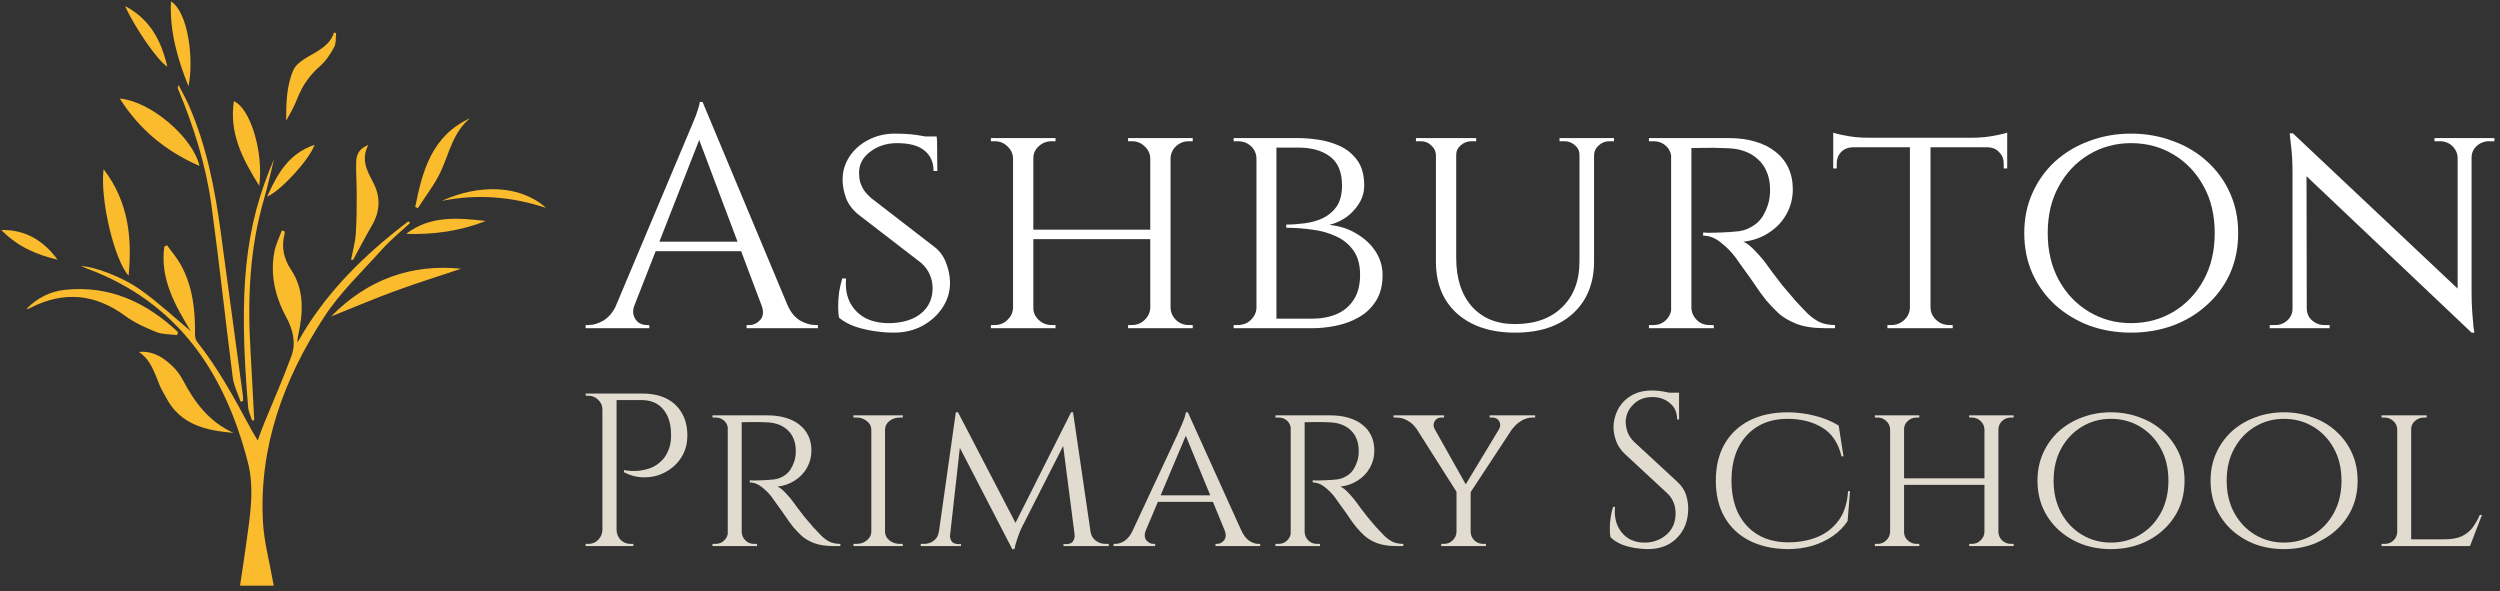
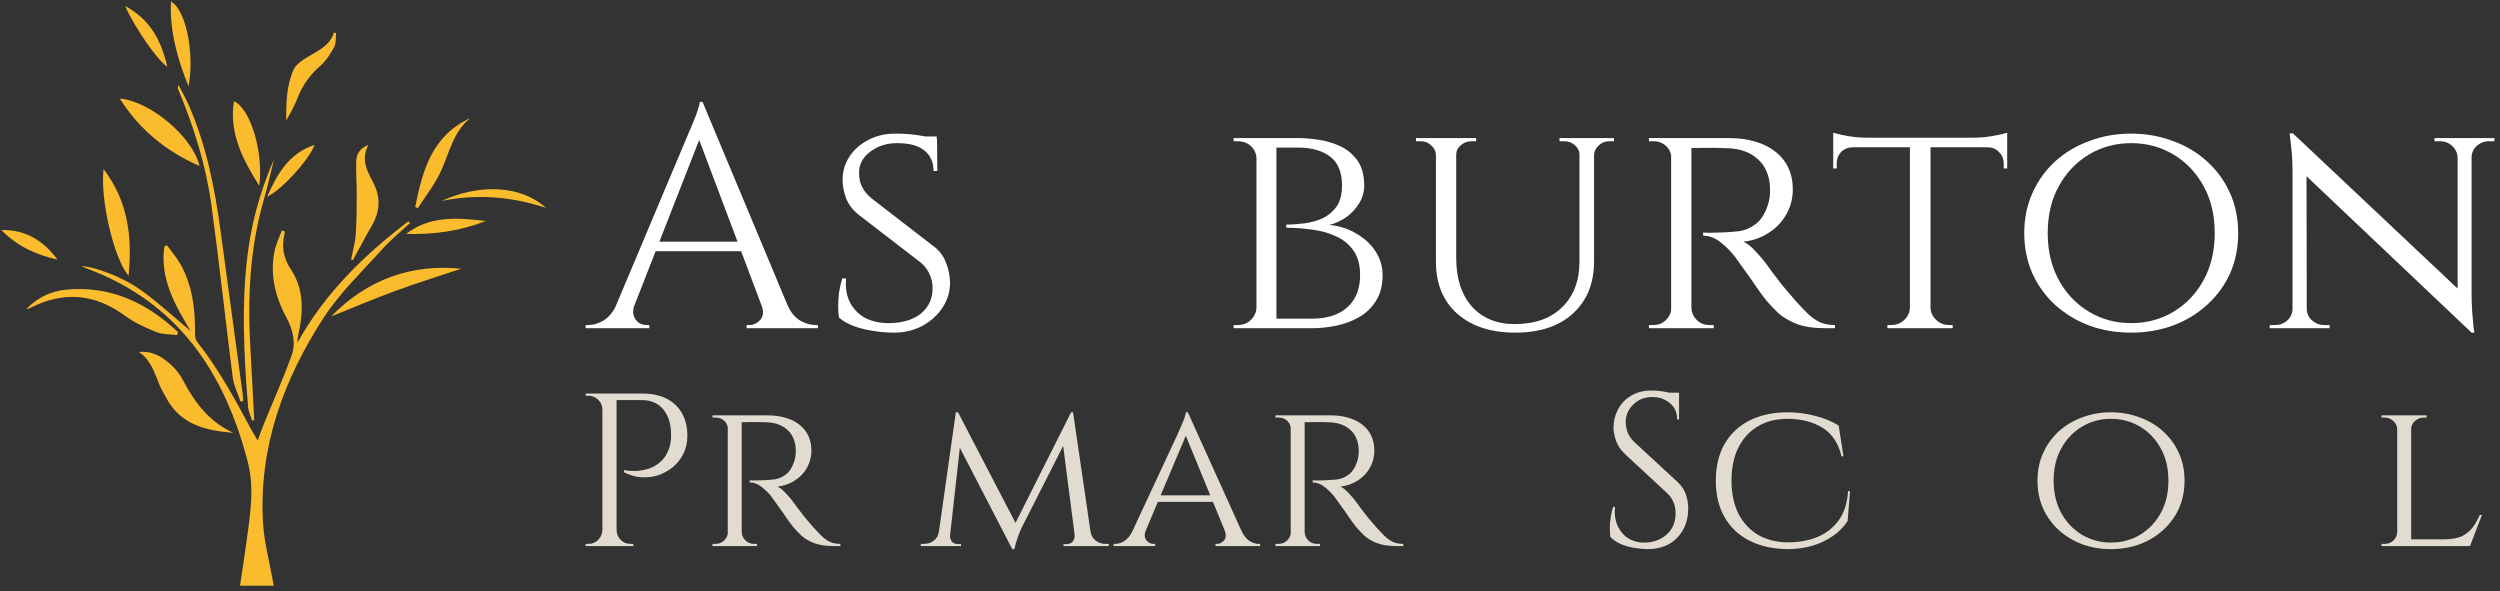
<svg xmlns="http://www.w3.org/2000/svg" width="368" height="87" viewBox="0 0 368 87" fill="none">
  <rect x="0" y="0" width="368" height="87" fill="#333333" stroke="none" />
  <path d="M37.931 64.834C38.313 63.811 38.566 63.082 38.856 62.371C40.214 59.044 41.681 55.754 42.908 52.38C43.603 50.474 43.116 48.511 42.165 46.75C40.509 43.69 39.735 40.48 40.394 37.038C40.597 35.973 41.109 34.965 41.48 33.931C41.612 33.964 41.747 33.996 41.879 34.029C41.886 34.151 41.928 34.28 41.898 34.393C41.397 36.315 41.721 38.008 42.854 39.72C44.769 42.616 44.644 45.864 43.948 49.121C43.86 49.526 43.756 49.93 43.797 50.42C47.816 43.162 53.596 37.542 60.105 32.58C60.19 32.662 60.275 32.746 60.36 32.829C58.999 34.095 57.538 35.27 56.303 36.644C53.346 39.931 50.073 43.04 47.686 46.705C41.723 55.864 38.065 65.865 38.719 76.994C38.882 79.78 39.638 82.532 40.122 85.299C40.169 85.562 40.219 85.825 40.29 86.207H35.333C35.645 84.101 35.968 82.068 36.245 80.028C36.781 76.037 37.508 72.013 36.481 68.03C33.092 54.884 26.227 44.529 12.84 39.542C12.547 39.432 12.257 39.312 11.921 39.178C13.754 39.193 17.967 40.703 20.798 42.74C23.384 44.602 25.734 46.788 28.074 48.736C25.835 45.024 23.521 41.092 24.187 36.304C24.314 36.233 24.442 36.165 24.572 36.095C25.264 37.056 26.062 37.962 26.626 38.993C28.348 42.138 28.749 45.575 28.704 49.097C28.7 49.493 28.759 49.988 28.99 50.279C32.15 54.258 34.551 58.697 36.941 63.145C37.196 63.621 37.489 64.079 37.933 64.831L37.931 64.834ZM23.5 56.711C23.769 57.358 24.147 57.961 24.477 58.582C26.584 62.536 30.331 63.384 34.379 63.72C30.827 62.139 28.681 59.276 26.95 55.998C26.57 55.281 26.081 54.58 25.502 54.012C24.142 52.682 22.612 51.616 20.439 51.801C22.234 53.004 22.756 54.919 23.5 56.711ZM35.791 59.018C35.775 58.723 35.779 58.425 35.739 58.134C34.658 50.129 33.564 42.124 32.485 34.116C31.628 27.754 30.402 21.482 27.817 15.552C27.365 14.518 26.799 13.533 26.286 12.527C26.109 12.825 26.173 12.998 26.244 13.172C28.515 18.64 30.305 24.27 31.111 30.13C32.275 38.597 33.172 47.099 34.261 55.576C34.417 56.791 35.024 57.947 35.42 59.131C35.543 59.096 35.664 59.058 35.786 59.023L35.791 59.018ZM26.197 48.877C21.561 44.529 16.201 41.988 9.633 42.651C7.404 42.876 5.461 43.859 3.885 45.486C4.126 45.486 4.322 45.397 4.514 45.298C9.414 42.806 14.009 43.249 18.444 46.511C19.811 47.517 21.426 48.241 23.016 48.877C23.946 49.25 25.051 49.191 26.078 49.327C26.116 49.177 26.156 49.027 26.194 48.874L26.197 48.877ZM17.636 14.511C20.524 19.081 24.416 22.258 29.363 24.429C28.378 20.166 22.125 14.886 17.636 14.511ZM51.965 38.271C52.898 36.559 53.797 34.826 54.775 33.14C55.974 31.068 56.031 28.976 54.943 26.88C54.057 25.173 53.077 23.515 54.22 21.334C52.836 21.876 52.47 22.79 52.435 23.777C52.38 25.37 52.515 26.966 52.51 28.561C52.503 30.535 52.51 32.517 52.366 34.482C52.274 35.739 51.915 36.974 51.677 38.219C51.773 38.236 51.868 38.255 51.965 38.271ZM18.93 40.581C19.459 34.99 18.935 29.75 15.251 24.891C14.691 29.332 16.833 38.28 18.93 40.581ZM58.286 42.792C61.522 41.605 64.818 40.583 67.888 39.556C60.586 38.82 54.116 41.094 48.727 46.59C51.91 45.317 55.068 43.971 58.286 42.789V42.792ZM37.423 61.844C37.239 58.378 37.069 54.91 36.866 51.447C36.426 43.962 36.745 36.552 38.866 29.29C39.428 27.367 39.846 25.402 40.328 23.459C36.03 33.365 35.073 42.729 36.526 59.949C36.582 60.613 36.913 61.253 37.116 61.903C37.22 61.884 37.321 61.863 37.425 61.844H37.423ZM49.162 4.803C48.536 6.716 46.862 7.448 45.31 8.372C44.505 8.852 43.563 9.476 43.209 10.266C42.151 12.623 42.134 15.198 42.115 17.758C42.76 16.672 43.345 15.575 43.797 14.426C44.526 12.571 45.612 11.028 47.136 9.704C47.99 8.958 48.652 7.931 49.197 6.92C49.504 6.35 49.4 5.563 49.48 4.871C49.374 4.847 49.268 4.824 49.162 4.8V4.803ZM34.426 14.9C33.713 19.582 35.682 23.393 38.164 27.351C38.826 22.223 36.766 15.854 34.426 14.9ZM61.503 30.648C62.629 28.884 63.949 27.213 64.837 25.339C66.133 22.596 66.655 19.465 69.213 17.388C63.557 19.988 62.19 25.135 61.118 30.458C61.248 30.521 61.375 30.587 61.505 30.65L61.503 30.648ZM25.165 0.207C24.962 4.62 26.13 8.7 27.743 12.698C28.577 8.723 27.684 1.74 25.165 0.207ZM59.786 34.428C63.819 34.554 67.746 34.013 71.515 32.528C67.416 32.059 63.34 31.689 59.786 34.428ZM80.373 30.601C76.571 27.173 70.481 27.081 65.033 29.569C70.242 28.519 75.346 28.936 80.373 30.601ZM24.628 9.821C23.752 5.994 22.092 2.824 18.411 0.887C19.858 4.106 23.193 8.918 24.628 9.821ZM46.302 21.325C42.507 22.589 40.837 25.569 39.317 28.953C41.388 28.047 45.563 23.463 46.302 21.325ZM8.469 38.217C6.422 35.434 3.765 33.788 0.199 33.853C2.478 36.229 5.328 37.504 8.469 38.217Z" fill="#FABB2D" />
  <path d="M103.416 15.005L117.224 48.031H113.259L102.484 19.437L103.416 15.005ZM93.387 44.906C93.17 45.528 93.139 46.057 93.294 46.492C93.45 46.927 93.698 47.269 94.04 47.518C94.414 47.736 94.787 47.845 95.16 47.845H95.58V48.311H86.204V47.845C86.204 47.845 86.282 47.845 86.437 47.845C86.561 47.845 86.624 47.845 86.624 47.845C87.339 47.845 88.07 47.627 88.816 47.192C89.594 46.725 90.231 45.963 90.729 44.906H93.387ZM103.416 15.005L103.836 18.271L92.128 48.171H89.329L101.271 19.81C101.271 19.81 101.348 19.623 101.504 19.25C101.691 18.846 101.893 18.364 102.11 17.804C102.359 17.244 102.561 16.7 102.717 16.172C102.903 15.643 102.997 15.254 102.997 15.005H103.416ZM109.994 35.577V36.976H95.393V35.577H109.994ZM112.093 44.906H115.918C116.384 45.963 117.006 46.725 117.784 47.192C118.561 47.627 119.307 47.845 120.023 47.845C120.023 47.845 120.085 47.845 120.209 47.845C120.334 47.845 120.396 47.845 120.396 47.845V48.311H109.9V47.845H110.32C110.911 47.845 111.44 47.596 111.906 47.098C112.373 46.57 112.435 45.839 112.093 44.906Z" fill="white" />
  <path d="M131.727 19.67C132.598 19.67 133.36 19.701 134.013 19.763C134.666 19.826 135.225 19.903 135.692 19.997C136.189 20.059 136.609 20.152 136.951 20.277C137.325 20.37 137.651 20.463 137.931 20.556L137.978 25.174H137.418C137.418 23.899 136.982 22.904 136.112 22.189C135.241 21.443 133.888 21.07 132.053 21.07C130.499 21.07 129.161 21.505 128.042 22.376C126.953 23.215 126.425 24.257 126.456 25.501C126.456 25.905 126.503 26.325 126.596 26.76C126.72 27.165 126.907 27.569 127.156 27.973C127.435 28.378 127.809 28.782 128.275 29.186L137.698 36.463C138.413 37.054 138.942 37.816 139.284 38.749C139.626 39.651 139.812 40.552 139.843 41.454C139.875 42.822 139.517 44.082 138.771 45.233C138.024 46.383 137.014 47.3 135.739 47.985C134.495 48.638 133.111 48.964 131.587 48.964C130.685 48.964 129.706 48.886 128.648 48.731C127.622 48.575 126.658 48.342 125.756 48.031C124.854 47.689 124.108 47.269 123.517 46.772C123.424 46.337 123.377 45.792 123.377 45.139C123.377 44.455 123.424 43.74 123.517 42.993C123.642 42.247 123.797 41.578 123.984 40.988H124.543C124.419 42.387 124.621 43.584 125.15 44.579C125.678 45.575 126.456 46.337 127.482 46.865C128.508 47.363 129.706 47.596 131.074 47.565C133.002 47.503 134.51 47.021 135.599 46.119C136.718 45.186 137.278 43.958 137.278 42.434C137.278 41.687 137.138 41.019 136.858 40.428C136.609 39.806 136.189 39.231 135.599 38.702L126.269 31.518C125.399 30.772 124.808 29.948 124.497 29.046C124.186 28.144 124.03 27.289 124.03 26.481C124.03 25.206 124.372 24.055 125.056 23.029C125.741 22.003 126.658 21.194 127.809 20.603C128.99 19.981 130.296 19.67 131.727 19.67ZM137.884 20.09L137.931 20.93H134.619V20.09H137.884Z" fill="white" />
-   <path d="M172.305 20.323V48.311H169.32V20.323H172.305ZM152.107 20.323V48.311H149.122V20.323H152.107ZM169.787 33.804V35.203H151.594V33.804H169.787ZM149.262 45.326V48.311H145.857V47.845C145.857 47.845 145.95 47.845 146.137 47.845C146.323 47.845 146.417 47.845 146.417 47.845C147.163 47.845 147.785 47.596 148.282 47.098C148.811 46.601 149.091 46.01 149.122 45.326H149.262ZM151.968 45.326H152.107C152.107 46.01 152.372 46.601 152.9 47.098C153.429 47.596 154.067 47.845 154.813 47.845C154.813 47.845 154.906 47.845 155.093 47.845C155.279 47.845 155.373 47.845 155.373 47.845V48.311H151.968V45.326ZM151.968 23.309V20.323H155.373V20.79C155.373 20.79 155.279 20.79 155.093 20.79C154.906 20.79 154.813 20.79 154.813 20.79C154.067 20.79 153.429 21.038 152.9 21.536C152.372 22.003 152.107 22.593 152.107 23.309H151.968ZM149.262 23.309H149.122C149.091 22.593 148.811 22.003 148.282 21.536C147.785 21.038 147.163 20.79 146.417 20.79C146.417 20.79 146.323 20.79 146.137 20.79C145.95 20.79 145.857 20.79 145.857 20.79V20.323H149.262V23.309ZM169.46 45.326V48.311H166.055V47.845C166.055 47.845 166.148 47.845 166.335 47.845C166.521 47.845 166.615 47.845 166.615 47.845C167.361 47.845 167.983 47.596 168.48 47.098C169.009 46.601 169.289 46.01 169.32 45.326H169.46ZM172.166 45.326H172.305C172.337 46.01 172.601 46.601 173.098 47.098C173.627 47.596 174.265 47.845 175.011 47.845C175.011 47.845 175.104 47.845 175.291 47.845C175.477 47.845 175.571 47.845 175.571 47.845V48.311H172.166V45.326ZM172.166 23.309V20.323H175.571V20.79C175.571 20.79 175.477 20.79 175.291 20.79C175.104 20.79 175.011 20.79 175.011 20.79C174.265 20.79 173.627 21.038 173.098 21.536C172.601 22.003 172.337 22.593 172.305 23.309H172.166ZM169.46 23.309H169.32C169.289 22.593 169.009 22.003 168.48 21.536C167.983 21.038 167.361 20.79 166.615 20.79C166.615 20.79 166.521 20.79 166.335 20.79C166.148 20.79 166.055 20.79 166.055 20.79V20.323H169.46V23.309Z" fill="white" />
  <path d="M185.557 20.323H191.108C191.948 20.323 192.912 20.401 194.001 20.556C195.12 20.712 196.193 21.023 197.219 21.489C198.245 21.956 199.101 22.655 199.785 23.588C200.469 24.521 200.811 25.765 200.811 27.32C200.811 28.253 200.562 29.124 200.065 29.932C199.567 30.741 198.93 31.425 198.152 31.985C197.375 32.514 196.551 32.887 195.68 33.104C197.204 33.26 198.541 33.695 199.691 34.41C200.873 35.095 201.806 35.965 202.49 37.023C203.174 38.08 203.516 39.231 203.516 40.474C203.516 41.998 203.19 43.273 202.537 44.3C201.915 45.295 201.091 46.088 200.065 46.678C199.038 47.269 197.919 47.689 196.706 47.938C195.493 48.187 194.311 48.311 193.161 48.311H187.47C187.47 48.311 187.47 48.202 187.47 47.985C187.501 47.736 187.517 47.503 187.517 47.285C187.517 47.036 187.517 46.912 187.517 46.912H193.114C194.451 46.912 195.649 46.694 196.706 46.259C197.794 45.792 198.65 45.077 199.272 44.113C199.894 43.149 200.205 41.936 200.205 40.474C200.205 38.982 199.878 37.785 199.225 36.883C198.572 35.95 197.717 35.25 196.659 34.784C195.602 34.286 194.436 33.96 193.161 33.804C191.886 33.617 190.611 33.524 189.336 33.524V33.058C190.175 33.058 191.077 32.995 192.041 32.871C193.005 32.747 193.892 32.498 194.7 32.125C195.54 31.721 196.224 31.145 196.753 30.399C197.281 29.621 197.546 28.595 197.546 27.32C197.546 25.361 196.97 23.946 195.82 23.075C194.669 22.174 193.083 21.723 191.062 21.723H185.977C185.977 21.692 185.931 21.567 185.837 21.349C185.775 21.101 185.713 20.867 185.651 20.65C185.589 20.432 185.557 20.323 185.557 20.323ZM187.89 20.323V48.311H184.951V20.323H187.89ZM185.091 45.326V48.311H181.593V47.845C181.593 47.845 181.686 47.845 181.872 47.845C182.059 47.845 182.152 47.845 182.152 47.845C182.961 47.845 183.614 47.596 184.111 47.098C184.64 46.601 184.92 46.01 184.951 45.326H185.091ZM185.091 23.309H184.951C184.92 22.562 184.64 21.956 184.111 21.489C183.614 21.023 182.961 20.79 182.152 20.79C182.152 20.79 182.059 20.79 181.872 20.79C181.686 20.79 181.593 20.79 181.593 20.79V20.323H185.091V23.309Z" fill="white" />
  <path d="M214.353 20.323V37.956C214.353 40.972 215.115 43.351 216.639 45.093C218.194 46.834 220.308 47.705 222.983 47.705C225.937 47.705 228.254 46.881 229.933 45.233C231.643 43.584 232.499 41.33 232.499 38.469V20.323H234.644V38.469C234.644 41.703 233.603 44.269 231.519 46.165C229.467 48.031 226.637 48.964 223.029 48.964C219.453 48.964 216.608 48.031 214.493 46.165C212.409 44.3 211.368 41.75 211.368 38.515V20.323H214.353ZM211.461 20.323V22.796H211.368C211.337 22.236 211.103 21.769 210.668 21.396C210.264 20.992 209.751 20.79 209.129 20.79C209.129 20.79 209.004 20.79 208.755 20.79C208.538 20.79 208.429 20.79 208.429 20.79V20.323H211.461ZM217.292 20.323V20.79C217.292 20.79 217.167 20.79 216.919 20.79C216.701 20.79 216.592 20.79 216.592 20.79C216.001 20.79 215.473 20.992 215.006 21.396C214.571 21.769 214.353 22.236 214.353 22.796H214.26V20.323H217.292ZM232.592 20.323V22.796H232.499C232.499 22.236 232.281 21.769 231.845 21.396C231.41 20.992 230.881 20.79 230.26 20.79C230.26 20.79 230.135 20.79 229.886 20.79C229.669 20.79 229.56 20.79 229.56 20.79V20.323H232.592ZM237.583 20.323V20.79C237.583 20.79 237.459 20.79 237.21 20.79C236.992 20.79 236.883 20.79 236.883 20.79C236.292 20.79 235.779 20.992 235.344 21.396C234.909 21.769 234.675 22.236 234.644 22.796H234.551V20.323H237.583Z" fill="white" />
  <path d="M248.414 20.323H254.432C255.893 20.323 257.199 20.494 258.35 20.836C259.532 21.178 260.527 21.676 261.335 22.329C262.175 22.982 262.812 23.775 263.248 24.708C263.683 25.641 263.901 26.698 263.901 27.88C263.901 29.186 263.59 30.399 262.968 31.518C262.346 32.638 261.475 33.555 260.356 34.27C259.267 34.986 258.023 35.421 256.624 35.577C257.153 35.794 257.759 36.276 258.443 37.023C259.158 37.769 259.765 38.5 260.262 39.215C260.262 39.215 260.465 39.495 260.869 40.055C261.273 40.583 261.786 41.252 262.408 42.06C263.061 42.838 263.699 43.584 264.321 44.3C264.974 45.015 265.565 45.637 266.093 46.165C266.653 46.694 267.244 47.114 267.866 47.425C268.519 47.705 269.265 47.845 270.105 47.845V48.311H268.659C266.948 48.311 265.533 48.093 264.414 47.658C263.326 47.223 262.439 46.694 261.755 46.072C261.071 45.419 260.48 44.797 259.983 44.206C259.858 44.051 259.563 43.662 259.096 43.04C258.661 42.387 258.179 41.687 257.65 40.941C257.122 40.195 256.64 39.526 256.204 38.935C255.769 38.313 255.504 37.94 255.411 37.816C254.789 37.007 254.074 36.292 253.265 35.67C252.457 35.017 251.602 34.69 250.7 34.69V34.224C250.7 34.224 250.949 34.239 251.446 34.27C251.944 34.27 252.581 34.255 253.359 34.224C254.229 34.193 255.1 34.131 255.971 34.037C256.842 33.913 257.65 33.571 258.397 33.011C259.174 32.451 259.78 31.518 260.216 30.212C260.34 29.87 260.433 29.466 260.496 29C260.558 28.533 260.573 28.051 260.542 27.553C260.511 26.683 260.34 25.905 260.029 25.221C259.749 24.537 259.329 23.946 258.77 23.448C258.241 22.951 257.604 22.562 256.857 22.282C256.111 22.003 255.271 21.847 254.338 21.816C252.877 21.754 251.602 21.738 250.513 21.769C249.425 21.8 248.881 21.8 248.881 21.769C248.881 21.738 248.834 21.614 248.741 21.396C248.678 21.147 248.601 20.914 248.507 20.696C248.445 20.448 248.414 20.323 248.414 20.323ZM248.974 20.323V48.311H245.989V20.323H248.974ZM246.128 45.326L246.688 48.311H242.723V47.845C242.723 47.845 242.832 47.845 243.05 47.845C243.267 47.845 243.376 47.845 243.376 47.845C244.123 47.845 244.745 47.596 245.242 47.098C245.74 46.601 246.004 46.01 246.035 45.326H246.128ZM246.128 23.262H246.035C246.004 22.547 245.74 21.956 245.242 21.489C244.745 21.023 244.123 20.79 243.376 20.79C243.376 20.79 243.267 20.79 243.05 20.79C242.832 20.79 242.723 20.79 242.723 20.79V20.323H246.688L246.128 23.262ZM248.834 45.326H248.974C249.005 46.01 249.269 46.601 249.767 47.098C250.264 47.596 250.886 47.845 251.633 47.845C251.633 47.845 251.726 47.845 251.913 47.845C252.13 47.845 252.239 47.845 252.239 47.845L252.286 48.311H248.274L248.834 45.326Z" fill="white" />
  <path d="M284.172 20.463V48.311H281.14V20.463H284.172ZM295.46 20.277V21.676H269.851V20.277H295.46ZM295.46 21.583V24.801H294.947V24.055C294.947 23.402 294.729 22.858 294.294 22.422C293.89 21.956 293.33 21.707 292.615 21.676V21.583H295.46ZM295.46 19.53V20.743L290.236 20.277C290.858 20.277 291.511 20.245 292.195 20.183C292.91 20.09 293.563 19.981 294.154 19.857C294.745 19.732 295.18 19.623 295.46 19.53ZM281.233 45.326V48.311H277.828V47.845C277.859 47.845 277.952 47.845 278.108 47.845C278.294 47.845 278.388 47.845 278.388 47.845C279.134 47.845 279.771 47.596 280.3 47.098C280.829 46.601 281.109 46.01 281.14 45.326H281.233ZM284.032 45.326H284.172C284.203 46.01 284.483 46.601 285.011 47.098C285.54 47.596 286.177 47.845 286.924 47.845C286.924 47.845 287.002 47.845 287.157 47.845C287.344 47.845 287.437 47.845 287.437 47.845V48.311H284.032V45.326ZM272.697 21.583V21.676C271.981 21.707 271.406 21.956 270.971 22.422C270.566 22.858 270.364 23.402 270.364 24.055V24.801H269.851V21.583H272.697ZM269.851 19.53C270.131 19.623 270.551 19.732 271.111 19.857C271.701 19.981 272.355 20.09 273.07 20.183C273.785 20.245 274.454 20.277 275.076 20.277L269.851 20.743V19.53Z" fill="white" />
  <path d="M313.692 19.67C315.869 19.67 317.906 20.028 319.803 20.743C321.731 21.427 323.41 22.422 324.841 23.728C326.302 25.035 327.437 26.589 328.246 28.393C329.054 30.166 329.459 32.14 329.459 34.317C329.459 36.494 329.054 38.484 328.246 40.288C327.437 42.06 326.302 43.6 324.841 44.906C323.41 46.212 321.731 47.223 319.803 47.938C317.906 48.622 315.869 48.964 313.692 48.964C311.515 48.964 309.478 48.622 307.581 47.938C305.684 47.223 304.005 46.212 302.544 44.906C301.113 43.6 299.994 42.06 299.185 40.288C298.376 38.484 297.972 36.494 297.972 34.317C297.972 32.14 298.376 30.166 299.185 28.393C299.994 26.589 301.113 25.035 302.544 23.728C304.005 22.422 305.684 21.427 307.581 20.743C309.478 20.028 311.515 19.67 313.692 19.67ZM313.692 47.565C315.993 47.565 318.077 47.005 319.943 45.886C321.809 44.766 323.286 43.211 324.374 41.221C325.463 39.231 326.007 36.929 326.007 34.317C326.007 31.674 325.463 29.373 324.374 27.413C323.286 25.423 321.809 23.868 319.943 22.749C318.077 21.629 315.993 21.07 313.692 21.07C311.422 21.07 309.354 21.629 307.488 22.749C305.622 23.868 304.145 25.423 303.057 27.413C301.968 29.373 301.424 31.674 301.424 34.317C301.424 36.929 301.968 39.231 303.057 41.221C304.145 43.211 305.622 44.766 307.488 45.886C309.354 47.005 311.422 47.565 313.692 47.565Z" fill="white" />
  <path d="M337.507 19.623L363.349 43.973L363.815 48.964L337.973 24.475L337.507 19.623ZM337.6 45.419V48.311H334.101V47.845C334.101 47.845 334.226 47.845 334.475 47.845C334.754 47.845 334.894 47.845 334.894 47.845C335.61 47.845 336.216 47.611 336.714 47.145C337.211 46.678 337.46 46.103 337.46 45.419H337.6ZM339.559 45.419C339.559 46.103 339.808 46.678 340.305 47.145C340.834 47.611 341.44 47.845 342.125 47.845C342.125 47.845 342.249 47.845 342.498 47.845C342.778 47.845 342.918 47.845 342.918 47.845V48.311H339.419V45.419H339.559ZM337.507 19.623L339.512 22.236L339.559 48.311H337.46V25.454C337.46 23.868 337.382 22.5 337.227 21.349C337.102 20.199 337.04 19.623 337.04 19.623H337.507ZM363.815 20.323V42.993C363.815 43.989 363.846 44.953 363.909 45.886C363.971 46.787 364.033 47.534 364.095 48.125C364.188 48.684 364.235 48.964 364.235 48.964H363.815L361.763 46.492V20.323H363.815ZM363.675 23.215V20.323H367.174V20.79C367.174 20.79 367.034 20.79 366.754 20.79C366.505 20.79 366.381 20.79 366.381 20.79C365.697 20.79 365.09 21.023 364.562 21.489C364.064 21.956 363.815 22.531 363.815 23.215H363.675ZM361.763 23.215C361.732 22.531 361.467 21.956 360.97 21.489C360.472 21.023 359.866 20.79 359.151 20.79C359.151 20.79 359.011 20.79 358.731 20.79C358.482 20.79 358.358 20.79 358.358 20.79V20.323H361.856V23.215H361.763Z" fill="white" />
  <path d="M90.341 57.932H94.574C95.942 57.932 97.118 58.178 98.102 58.67C99.085 59.161 99.844 59.878 100.379 60.818C100.913 61.738 101.18 62.839 101.18 64.121C101.18 65.105 100.988 65.992 100.603 66.783C100.218 67.553 99.705 68.205 99.064 68.74C98.422 69.274 97.695 69.68 96.883 69.958C96.071 70.215 95.226 70.311 94.35 70.247C93.494 70.183 92.66 69.937 91.848 69.509V69.189C91.848 69.189 92.03 69.221 92.393 69.285C92.757 69.327 93.216 69.338 93.772 69.317C94.35 69.274 94.948 69.156 95.568 68.964C96.21 68.75 96.797 68.387 97.332 67.874C97.888 67.361 98.305 66.644 98.583 65.725C98.647 65.49 98.7 65.201 98.743 64.859C98.786 64.496 98.796 64.143 98.775 63.801C98.754 62.326 98.369 61.139 97.621 60.241C96.872 59.343 95.814 58.894 94.446 58.894H90.662C90.662 58.894 90.629 58.819 90.565 58.67C90.523 58.499 90.469 58.338 90.405 58.189C90.362 58.018 90.341 57.932 90.341 57.932ZM90.758 57.932V80.381H88.673V57.932H90.758ZM88.769 78.04V80.381H86.204V80.06C86.204 80.06 86.268 80.06 86.396 80.06C86.546 80.06 86.621 80.06 86.621 80.06C87.177 80.06 87.647 79.868 88.032 79.483C88.438 79.077 88.652 78.596 88.673 78.04H88.769ZM88.769 60.273H88.673C88.673 59.717 88.47 59.247 88.064 58.862C87.658 58.456 87.177 58.253 86.621 58.253C86.621 58.253 86.557 58.253 86.428 58.253C86.3 58.253 86.236 58.253 86.236 58.253L86.204 57.932H88.769V60.273ZM90.662 78.04H90.758C90.779 78.596 90.982 79.077 91.367 79.483C91.773 79.868 92.254 80.06 92.81 80.06C92.81 80.06 92.874 80.06 93.003 80.06C93.152 80.06 93.227 80.06 93.227 80.06V80.381H90.662V78.04Z" fill="#E2DCD0" />
  <path d="M108.793 61.139H112.93C113.935 61.139 114.833 61.257 115.624 61.492C116.436 61.727 117.12 62.069 117.676 62.518C118.254 62.967 118.692 63.512 118.991 64.154C119.291 64.795 119.44 65.522 119.44 66.334C119.44 67.232 119.226 68.066 118.799 68.836C118.371 69.605 117.773 70.236 117.003 70.728C116.255 71.219 115.399 71.519 114.437 71.626C114.801 71.775 115.218 72.107 115.688 72.62C116.18 73.133 116.597 73.635 116.939 74.127C116.939 74.127 117.078 74.32 117.356 74.704C117.634 75.068 117.986 75.528 118.414 76.083C118.863 76.618 119.301 77.131 119.729 77.623C120.178 78.115 120.584 78.542 120.947 78.906C121.332 79.269 121.738 79.558 122.166 79.771C122.615 79.964 123.128 80.06 123.705 80.06V80.381H122.711C121.535 80.381 120.563 80.231 119.793 79.932C119.045 79.632 118.435 79.269 117.965 78.841C117.495 78.392 117.088 77.965 116.746 77.559C116.661 77.452 116.458 77.184 116.137 76.757C115.838 76.308 115.506 75.827 115.143 75.314C114.779 74.801 114.448 74.341 114.149 73.935C113.849 73.507 113.668 73.251 113.604 73.165C113.176 72.609 112.684 72.118 112.128 71.69C111.572 71.241 110.985 71.016 110.364 71.016V70.696C110.364 70.696 110.536 70.706 110.878 70.728C111.22 70.728 111.658 70.717 112.192 70.696C112.791 70.674 113.39 70.632 113.988 70.567C114.587 70.482 115.143 70.247 115.656 69.862C116.19 69.477 116.607 68.836 116.907 67.938C116.992 67.703 117.056 67.425 117.099 67.104C117.142 66.783 117.153 66.452 117.131 66.11C117.11 65.511 116.992 64.977 116.778 64.506C116.586 64.036 116.297 63.63 115.913 63.288C115.549 62.946 115.111 62.678 114.598 62.486C114.085 62.294 113.507 62.187 112.866 62.165C111.861 62.123 110.985 62.112 110.236 62.133C109.488 62.155 109.114 62.155 109.114 62.133C109.114 62.112 109.082 62.026 109.018 61.877C108.975 61.706 108.921 61.545 108.857 61.396C108.814 61.224 108.793 61.139 108.793 61.139ZM109.178 61.139V80.381H107.125V61.139H109.178ZM107.222 78.328L107.607 80.381H104.881V80.06C104.881 80.06 104.955 80.06 105.105 80.06C105.255 80.06 105.33 80.06 105.33 80.06C105.843 80.06 106.27 79.889 106.612 79.547C106.954 79.205 107.136 78.799 107.158 78.328H107.222ZM107.222 63.159H107.158C107.136 62.668 106.954 62.261 106.612 61.941C106.27 61.62 105.843 61.46 105.33 61.46C105.33 61.46 105.255 61.46 105.105 61.46C104.955 61.46 104.881 61.46 104.881 61.46V61.139H107.607L107.222 63.159ZM109.082 78.328H109.178C109.199 78.799 109.381 79.205 109.723 79.547C110.065 79.889 110.493 80.06 111.006 80.06C111.006 80.06 111.07 80.06 111.198 80.06C111.348 80.06 111.423 80.06 111.423 80.06L111.455 80.381H108.697L109.082 78.328Z" fill="#E2DCD0" />
-   <path d="M130.278 61.139V80.381H128.258V61.139H130.278ZM128.354 78.328V80.381H125.628V80.06C125.628 80.06 125.703 80.06 125.853 80.06C126.002 80.06 126.077 80.06 126.077 80.06C126.676 80.06 127.178 79.889 127.584 79.547C128.012 79.205 128.236 78.799 128.258 78.328H128.354ZM130.182 78.328H130.278C130.3 78.799 130.513 79.205 130.92 79.547C131.347 79.889 131.86 80.06 132.459 80.06C132.459 80.06 132.523 80.06 132.651 80.06C132.801 80.06 132.876 80.06 132.876 80.06L132.908 80.381H130.182V78.328ZM130.182 63.191V61.139H132.908L132.876 61.46C132.876 61.46 132.801 61.46 132.651 61.46C132.523 61.46 132.459 61.46 132.459 61.46C131.86 61.46 131.347 61.631 130.92 61.973C130.513 62.294 130.3 62.7 130.278 63.191H130.182ZM128.354 63.191H128.258C128.236 62.7 128.012 62.294 127.584 61.973C127.178 61.631 126.676 61.46 126.077 61.46C126.056 61.46 125.97 61.46 125.821 61.46C125.692 61.46 125.628 61.46 125.628 61.46V61.139H128.354V63.191Z" fill="#E2DCD0" />
  <path d="M157.664 60.69L157.952 62.775L150.448 77.559C150.448 77.559 150.362 77.74 150.191 78.104C150.042 78.467 149.881 78.906 149.71 79.419C149.539 79.91 149.411 80.381 149.325 80.83H149.005L148.556 78.809L157.664 60.69ZM138.871 78.232V80.381H135.536V80.06C135.536 80.06 135.61 80.06 135.76 80.06C135.931 80.06 136.017 80.06 136.017 80.06C136.572 80.06 137.054 79.9 137.46 79.579C137.887 79.258 138.133 78.809 138.197 78.232H138.871ZM139.833 78.713C139.812 79.034 139.886 79.344 140.057 79.643C140.228 79.921 140.549 80.071 141.019 80.092H141.468V80.381H139.64V78.713H139.833ZM140.699 60.69H141.019L141.661 62.582L139.673 80.381H137.909L140.699 60.69ZM141.019 60.69L149.742 77.462L149.005 80.83L140.41 64.218L141.019 60.69ZM157.952 60.69L160.838 80.381H158.401L156.317 64.25L157.664 60.69H157.952ZM159.876 78.232H160.518C160.603 78.809 160.86 79.258 161.287 79.579C161.715 79.9 162.196 80.06 162.731 80.06C162.731 80.06 162.805 80.06 162.955 80.06C163.126 80.06 163.212 80.06 163.212 80.06V80.381H159.876V78.232ZM158.177 78.713H158.401V80.381H156.541V80.092H157.022C157.514 80.071 157.835 79.91 157.984 79.611C158.155 79.312 158.219 79.012 158.177 78.713Z" fill="#E2DCD0" />
  <path d="M174.851 60.69L183.67 80.188H181.136L174.305 63.544L174.851 60.69ZM168.661 78.04C168.426 78.681 168.458 79.183 168.757 79.547C169.057 79.889 169.399 80.06 169.784 80.06H170.04V80.381H163.915V80.06C163.915 80.06 163.958 80.06 164.043 80.06C164.129 80.06 164.171 80.06 164.171 80.06C164.62 80.06 165.08 79.91 165.55 79.611C166.021 79.29 166.427 78.767 166.769 78.04H168.661ZM174.851 60.69L175.075 62.903L167.731 80.284H165.711L173.311 63.993C173.311 63.993 173.365 63.865 173.472 63.608C173.6 63.352 173.739 63.042 173.888 62.678C174.06 62.294 174.209 61.919 174.337 61.556C174.466 61.193 174.541 60.904 174.562 60.69H174.851ZM178.635 72.909V73.871H170.136V72.909H178.635ZM180.27 78.04H182.708C183.028 78.767 183.424 79.29 183.894 79.611C184.365 79.91 184.814 80.06 185.241 80.06C185.241 80.06 185.284 80.06 185.369 80.06C185.455 80.06 185.498 80.06 185.498 80.06V80.381H178.923V80.06H179.18C179.543 80.06 179.875 79.889 180.174 79.547C180.473 79.183 180.506 78.681 180.27 78.04Z" fill="#E2DCD0" />
  <path d="M191.658 61.139H195.795C196.8 61.139 197.698 61.257 198.489 61.492C199.301 61.727 199.985 62.069 200.541 62.518C201.118 62.967 201.557 63.512 201.856 64.154C202.155 64.795 202.305 65.522 202.305 66.334C202.305 67.232 202.091 68.066 201.663 68.836C201.236 69.605 200.637 70.236 199.868 70.728C199.119 71.219 198.264 71.519 197.302 71.626C197.665 71.775 198.082 72.107 198.553 72.62C199.044 73.133 199.461 73.635 199.803 74.127C199.803 74.127 199.942 74.32 200.22 74.704C200.498 75.068 200.851 75.528 201.279 76.083C201.728 76.618 202.166 77.131 202.593 77.623C203.042 78.115 203.449 78.542 203.812 78.906C204.197 79.269 204.603 79.558 205.031 79.771C205.48 79.964 205.993 80.06 206.57 80.06V80.381H205.576C204.4 80.381 203.427 80.231 202.658 79.932C201.909 79.632 201.3 79.269 200.83 78.841C200.359 78.392 199.953 77.965 199.611 77.559C199.526 77.452 199.322 77.184 199.002 76.757C198.702 76.308 198.371 75.827 198.008 75.314C197.644 74.801 197.313 74.341 197.013 73.935C196.714 73.507 196.532 73.251 196.468 73.165C196.041 72.609 195.549 72.118 194.993 71.69C194.437 71.241 193.849 71.016 193.229 71.016V70.696C193.229 70.696 193.4 70.706 193.742 70.728C194.084 70.728 194.523 70.717 195.057 70.696C195.656 70.674 196.254 70.632 196.853 70.567C197.452 70.482 198.008 70.247 198.521 69.862C199.055 69.477 199.472 68.836 199.771 67.938C199.857 67.703 199.921 67.425 199.964 67.104C200.007 66.783 200.017 66.452 199.996 66.11C199.974 65.511 199.857 64.977 199.643 64.506C199.451 64.036 199.162 63.63 198.777 63.288C198.414 62.946 197.975 62.678 197.462 62.486C196.949 62.294 196.372 62.187 195.731 62.165C194.726 62.123 193.849 62.112 193.101 62.133C192.353 62.155 191.978 62.155 191.978 62.133C191.978 62.112 191.946 62.026 191.882 61.877C191.839 61.706 191.786 61.545 191.722 61.396C191.679 61.224 191.658 61.139 191.658 61.139ZM192.043 61.139V80.381H189.99V61.139H192.043ZM190.086 78.328L190.471 80.381H187.745V80.06C187.745 80.06 187.82 80.06 187.97 80.06C188.119 80.06 188.194 80.06 188.194 80.06C188.707 80.06 189.135 79.889 189.477 79.547C189.819 79.205 190.001 78.799 190.022 78.328H190.086ZM190.086 63.159H190.022C190.001 62.668 189.819 62.261 189.477 61.941C189.135 61.62 188.707 61.46 188.194 61.46C188.194 61.46 188.119 61.46 187.97 61.46C187.82 61.46 187.745 61.46 187.745 61.46V61.139H190.471L190.086 63.159ZM191.946 78.328H192.043C192.064 78.799 192.246 79.205 192.588 79.547C192.93 79.889 193.357 80.06 193.871 80.06C193.871 80.06 193.935 80.06 194.063 80.06C194.213 80.06 194.287 80.06 194.287 80.06L194.32 80.381H191.562L191.946 78.328Z" fill="#E2DCD0" />
-   <path d="M210.067 61.171L216 71.722L214.685 72.844L207.277 61.171H210.067ZM216.481 72.107V80.381H214.396V72.107H216.481ZM221.868 61.171H223.889L216.256 72.78L215.07 72.427L221.868 61.171ZM220.65 63.191C220.885 62.764 220.896 62.368 220.682 62.005C220.468 61.641 220.126 61.46 219.655 61.46C219.655 61.46 219.591 61.46 219.463 61.46C219.335 61.46 219.271 61.46 219.271 61.46V61.139H225.973V61.46H225.588C224.99 61.46 224.423 61.631 223.889 61.973C223.376 62.294 222.969 62.668 222.67 63.095L220.65 63.191ZM211.189 63.159L208.463 63.063C208.121 62.572 207.694 62.187 207.18 61.909C206.689 61.609 206.133 61.46 205.513 61.46H205.128V61.139H212.568V61.46C212.568 61.46 212.504 61.46 212.376 61.46C212.247 61.46 212.183 61.46 212.183 61.46C211.713 61.46 211.371 61.652 211.157 62.037C210.965 62.4 210.975 62.775 211.189 63.159ZM214.492 78.328V80.381H212.151V80.06C212.173 80.06 212.237 80.06 212.344 80.06C212.472 80.06 212.536 80.06 212.536 80.06C213.049 80.06 213.477 79.889 213.819 79.547C214.182 79.205 214.375 78.799 214.396 78.328H214.492ZM216.384 78.328H216.481C216.502 78.799 216.684 79.205 217.026 79.547C217.389 79.889 217.828 80.06 218.341 80.06C218.341 80.06 218.405 80.06 218.533 80.06C218.661 80.06 218.725 80.06 218.725 80.06V80.381H216.384V78.328Z" fill="#E2DCD0" />
  <path d="M243.151 57.483C243.493 57.483 243.857 57.505 244.242 57.547C244.648 57.59 245.033 57.654 245.396 57.74C245.781 57.804 246.123 57.879 246.422 57.964C246.743 58.028 246.989 58.103 247.16 58.189V61.748H246.871C246.871 60.722 246.518 59.92 245.813 59.343C245.107 58.745 244.252 58.445 243.247 58.445C242.072 58.445 241.12 58.819 240.393 59.568C239.666 60.294 239.303 61.15 239.303 62.133C239.303 62.539 239.388 63.02 239.559 63.576C239.752 64.111 240.094 64.613 240.586 65.084L246.903 70.92C247.545 71.519 247.972 72.16 248.186 72.844C248.4 73.529 248.507 74.191 248.507 74.833C248.507 76.607 247.962 78.05 246.871 79.162C245.802 80.274 244.348 80.83 242.51 80.83C241.997 80.83 241.387 80.776 240.682 80.669C239.998 80.562 239.324 80.381 238.661 80.124C238.02 79.846 237.486 79.493 237.058 79.066C236.994 78.724 236.962 78.296 236.962 77.783C236.962 77.27 237.005 76.736 237.09 76.18C237.176 75.602 237.293 75.079 237.443 74.608H237.731C237.625 75.699 237.764 76.65 238.148 77.462C238.533 78.275 239.089 78.895 239.816 79.323C240.564 79.729 241.409 79.91 242.349 79.868C243.525 79.803 244.53 79.397 245.364 78.649C246.219 77.879 246.647 76.853 246.647 75.57C246.647 74.95 246.54 74.394 246.326 73.903C246.112 73.39 245.802 72.951 245.396 72.588L239.239 66.879C238.597 66.281 238.148 65.629 237.892 64.923C237.635 64.196 237.507 63.523 237.507 62.903C237.507 62.005 237.721 61.139 238.148 60.305C238.576 59.471 239.207 58.798 240.04 58.285C240.896 57.75 241.933 57.483 243.151 57.483ZM247.16 57.804V58.477H244.723V57.804H247.16Z" fill="#E2DCD0" />
  <path d="M272.322 72.299L271.969 76.693C271.413 77.548 270.686 78.285 269.788 78.906C268.891 79.526 267.875 80.007 266.742 80.349C265.609 80.669 264.411 80.83 263.15 80.83C260.991 80.808 259.109 80.391 257.506 79.579C255.924 78.767 254.705 77.612 253.85 76.115C252.995 74.619 252.567 72.834 252.567 70.76C252.567 68.665 252.995 66.869 253.85 65.372C254.705 63.876 255.924 62.721 257.506 61.909C259.109 61.096 260.991 60.69 263.15 60.69C264.476 60.69 265.812 60.861 267.159 61.203C268.506 61.545 269.671 62.026 270.654 62.646L271.36 67.168H271.071C270.601 65.201 269.649 63.79 268.217 62.935C266.806 62.08 265.106 61.652 263.118 61.652C261.429 61.652 259.964 62.026 258.724 62.775C257.506 63.502 256.554 64.549 255.87 65.917C255.207 67.264 254.876 68.879 254.876 70.76C254.876 72.599 255.207 74.202 255.87 75.57C256.554 76.917 257.517 77.965 258.757 78.713C259.997 79.44 261.461 79.814 263.15 79.836C264.754 79.836 266.197 79.579 267.479 79.066C268.784 78.531 269.842 77.708 270.654 76.597C271.467 75.485 271.926 74.052 272.033 72.299H272.322Z" fill="#E2DCD0" />
-   <path d="M294.164 61.139V80.381H292.111V61.139H294.164ZM280.278 61.139V80.381H278.225V61.139H280.278ZM292.432 70.407V71.369H279.925V70.407H292.432ZM278.321 78.328V80.381H275.98V80.06C275.98 80.06 276.045 80.06 276.173 80.06C276.301 80.06 276.365 80.06 276.365 80.06C276.878 80.06 277.306 79.889 277.648 79.547C278.011 79.205 278.204 78.799 278.225 78.328H278.321ZM280.181 78.328H280.278C280.278 78.799 280.459 79.205 280.823 79.547C281.186 79.889 281.625 80.06 282.138 80.06C282.138 80.06 282.202 80.06 282.33 80.06C282.458 80.06 282.523 80.06 282.523 80.06V80.381H280.181V78.328ZM280.181 63.191V61.139H282.523V61.46C282.523 61.46 282.458 61.46 282.33 61.46C282.202 61.46 282.138 61.46 282.138 61.46C281.625 61.46 281.186 61.631 280.823 61.973C280.459 62.294 280.278 62.7 280.278 63.191H280.181ZM278.321 63.191H278.225C278.204 62.7 278.011 62.294 277.648 61.973C277.306 61.631 276.878 61.46 276.365 61.46C276.365 61.46 276.301 61.46 276.173 61.46C276.045 61.46 275.98 61.46 275.98 61.46V61.139H278.321V63.191ZM292.208 78.328V80.381H289.866V80.06C289.866 80.06 289.931 80.06 290.059 80.06C290.187 80.06 290.251 80.06 290.251 80.06C290.764 80.06 291.192 79.889 291.534 79.547C291.898 79.205 292.09 78.799 292.111 78.328H292.208ZM294.068 78.328H294.164C294.185 78.799 294.367 79.205 294.709 79.547C295.072 79.889 295.511 80.06 296.024 80.06C296.024 80.06 296.088 80.06 296.216 80.06C296.345 80.06 296.409 80.06 296.409 80.06V80.381H294.068V78.328ZM294.068 63.191V61.139H296.409V61.46C296.409 61.46 296.345 61.46 296.216 61.46C296.088 61.46 296.024 61.46 296.024 61.46C295.511 61.46 295.072 61.631 294.709 61.973C294.367 62.294 294.185 62.7 294.164 63.191H294.068ZM292.208 63.191H292.111C292.09 62.7 291.898 62.294 291.534 61.973C291.192 61.631 290.764 61.46 290.251 61.46C290.251 61.46 290.187 61.46 290.059 61.46C289.931 61.46 289.866 61.46 289.866 61.46V61.139H292.208V63.191Z" fill="#E2DCD0" />
  <path d="M310.726 60.69C312.223 60.69 313.623 60.936 314.927 61.428C316.253 61.898 317.407 62.582 318.391 63.48C319.395 64.378 320.176 65.447 320.732 66.687C321.288 67.906 321.565 69.263 321.565 70.76C321.565 72.257 321.288 73.625 320.732 74.865C320.176 76.083 319.395 77.142 318.391 78.04C317.407 78.938 316.253 79.632 314.927 80.124C313.623 80.594 312.223 80.83 310.726 80.83C309.229 80.83 307.829 80.594 306.525 80.124C305.221 79.632 304.066 78.938 303.061 78.04C302.078 77.142 301.308 76.083 300.752 74.865C300.196 73.625 299.919 72.257 299.919 70.76C299.919 69.263 300.196 67.906 300.752 66.687C301.308 65.447 302.078 64.378 303.061 63.48C304.066 62.582 305.221 61.898 306.525 61.428C307.829 60.936 309.229 60.69 310.726 60.69ZM310.726 79.868C312.308 79.868 313.741 79.483 315.023 78.713C316.306 77.944 317.322 76.874 318.07 75.506C318.818 74.138 319.192 72.556 319.192 70.76C319.192 68.943 318.818 67.361 318.07 66.014C317.322 64.645 316.306 63.576 315.023 62.807C313.741 62.037 312.308 61.652 310.726 61.652C309.165 61.652 307.744 62.037 306.461 62.807C305.178 63.576 304.162 64.645 303.414 66.014C302.666 67.361 302.292 68.943 302.292 70.76C302.292 72.556 302.666 74.138 303.414 75.506C304.162 76.874 305.178 77.944 306.461 78.713C307.744 79.483 309.165 79.868 310.726 79.868Z" fill="#E2DCD0" />
-   <path d="M336.202 60.69C337.699 60.69 339.099 60.936 340.404 61.428C341.729 61.898 342.884 62.582 343.867 63.48C344.872 64.378 345.652 65.447 346.208 66.687C346.764 67.906 347.042 69.263 347.042 70.76C347.042 72.257 346.764 73.625 346.208 74.865C345.652 76.083 344.872 77.142 343.867 78.04C342.884 78.938 341.729 79.632 340.404 80.124C339.099 80.594 337.699 80.83 336.202 80.83C334.706 80.83 333.306 80.594 332.001 80.124C330.697 79.632 329.543 78.938 328.538 78.04C327.554 77.142 326.785 76.083 326.229 74.865C325.673 73.625 325.395 72.257 325.395 70.76C325.395 69.263 325.673 67.906 326.229 66.687C326.785 65.447 327.554 64.378 328.538 63.48C329.543 62.582 330.697 61.898 332.001 61.428C333.306 60.936 334.706 60.69 336.202 60.69ZM336.202 79.868C337.785 79.868 339.217 79.483 340.5 78.713C341.783 77.944 342.798 76.874 343.546 75.506C344.295 74.138 344.669 72.556 344.669 70.76C344.669 68.943 344.295 67.361 343.546 66.014C342.798 64.645 341.783 63.576 340.5 62.807C339.217 62.037 337.785 61.652 336.202 61.652C334.642 61.652 333.22 62.037 331.937 62.807C330.654 63.576 329.639 64.645 328.891 66.014C328.142 67.361 327.768 68.943 327.768 70.76C327.768 72.556 328.142 74.138 328.891 75.506C329.639 76.874 330.654 77.944 331.937 78.713C333.22 79.483 334.642 79.868 336.202 79.868Z" fill="#E2DCD0" />
  <path d="M354.924 61.139V80.381H352.871V61.139H354.924ZM363.55 79.387L363.486 80.381H354.859V79.387H363.55ZM365.346 75.795L363.582 80.381H358.708L359.798 79.387C360.867 79.387 361.722 79.237 362.364 78.938C363.026 78.617 363.561 78.189 363.967 77.655C364.373 77.099 364.726 76.479 365.025 75.795H365.346ZM352.935 78.328L353.352 80.381H350.562V80.06C350.562 80.06 350.637 80.06 350.787 80.06C350.936 80.06 351.011 80.06 351.011 80.06C351.546 80.06 351.984 79.889 352.326 79.547C352.668 79.205 352.85 78.799 352.871 78.328H352.935ZM354.827 63.191V61.139H357.201V61.46C357.201 61.46 357.136 61.46 357.008 61.46C356.88 61.46 356.816 61.46 356.816 61.46C356.303 61.46 355.854 61.631 355.469 61.973C355.105 62.294 354.924 62.7 354.924 63.191H354.827ZM352.935 63.191H352.871C352.85 62.7 352.657 62.294 352.294 61.973C351.93 61.631 351.481 61.46 350.947 61.46C350.947 61.46 350.883 61.46 350.755 61.46C350.626 61.46 350.562 61.46 350.562 61.46V61.139H352.935V63.191Z" fill="#E2DCD0" />
</svg>